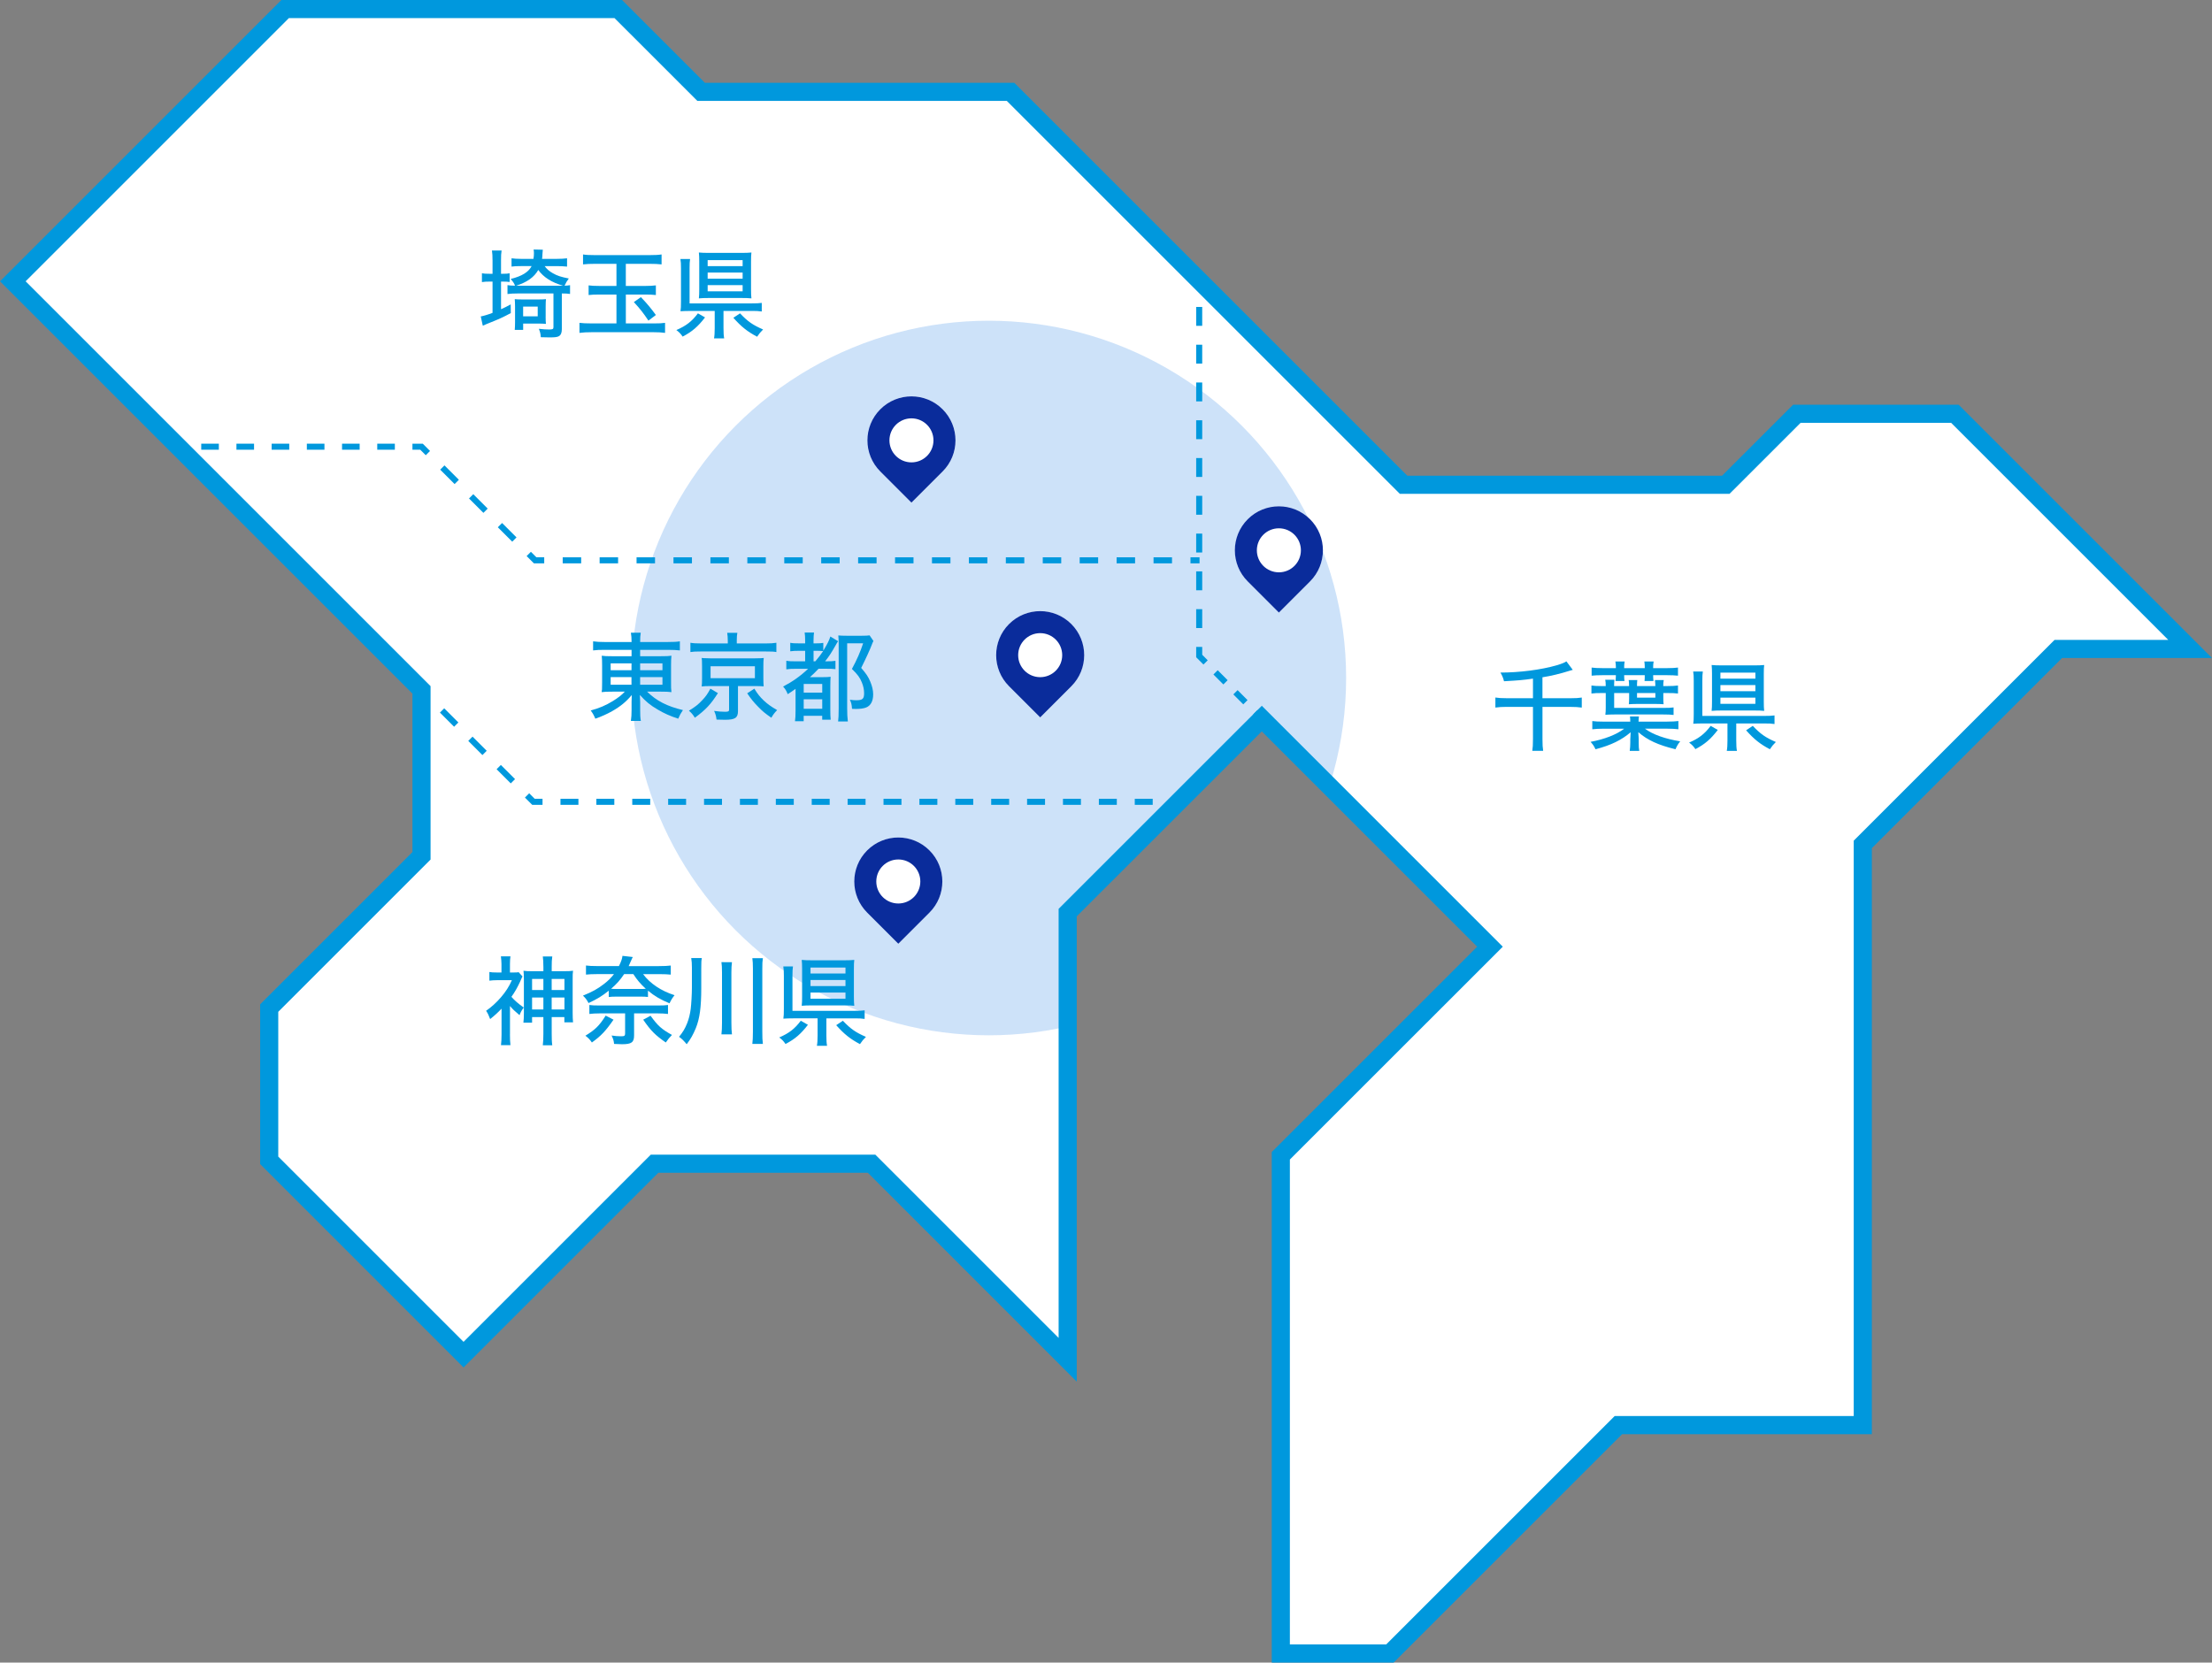
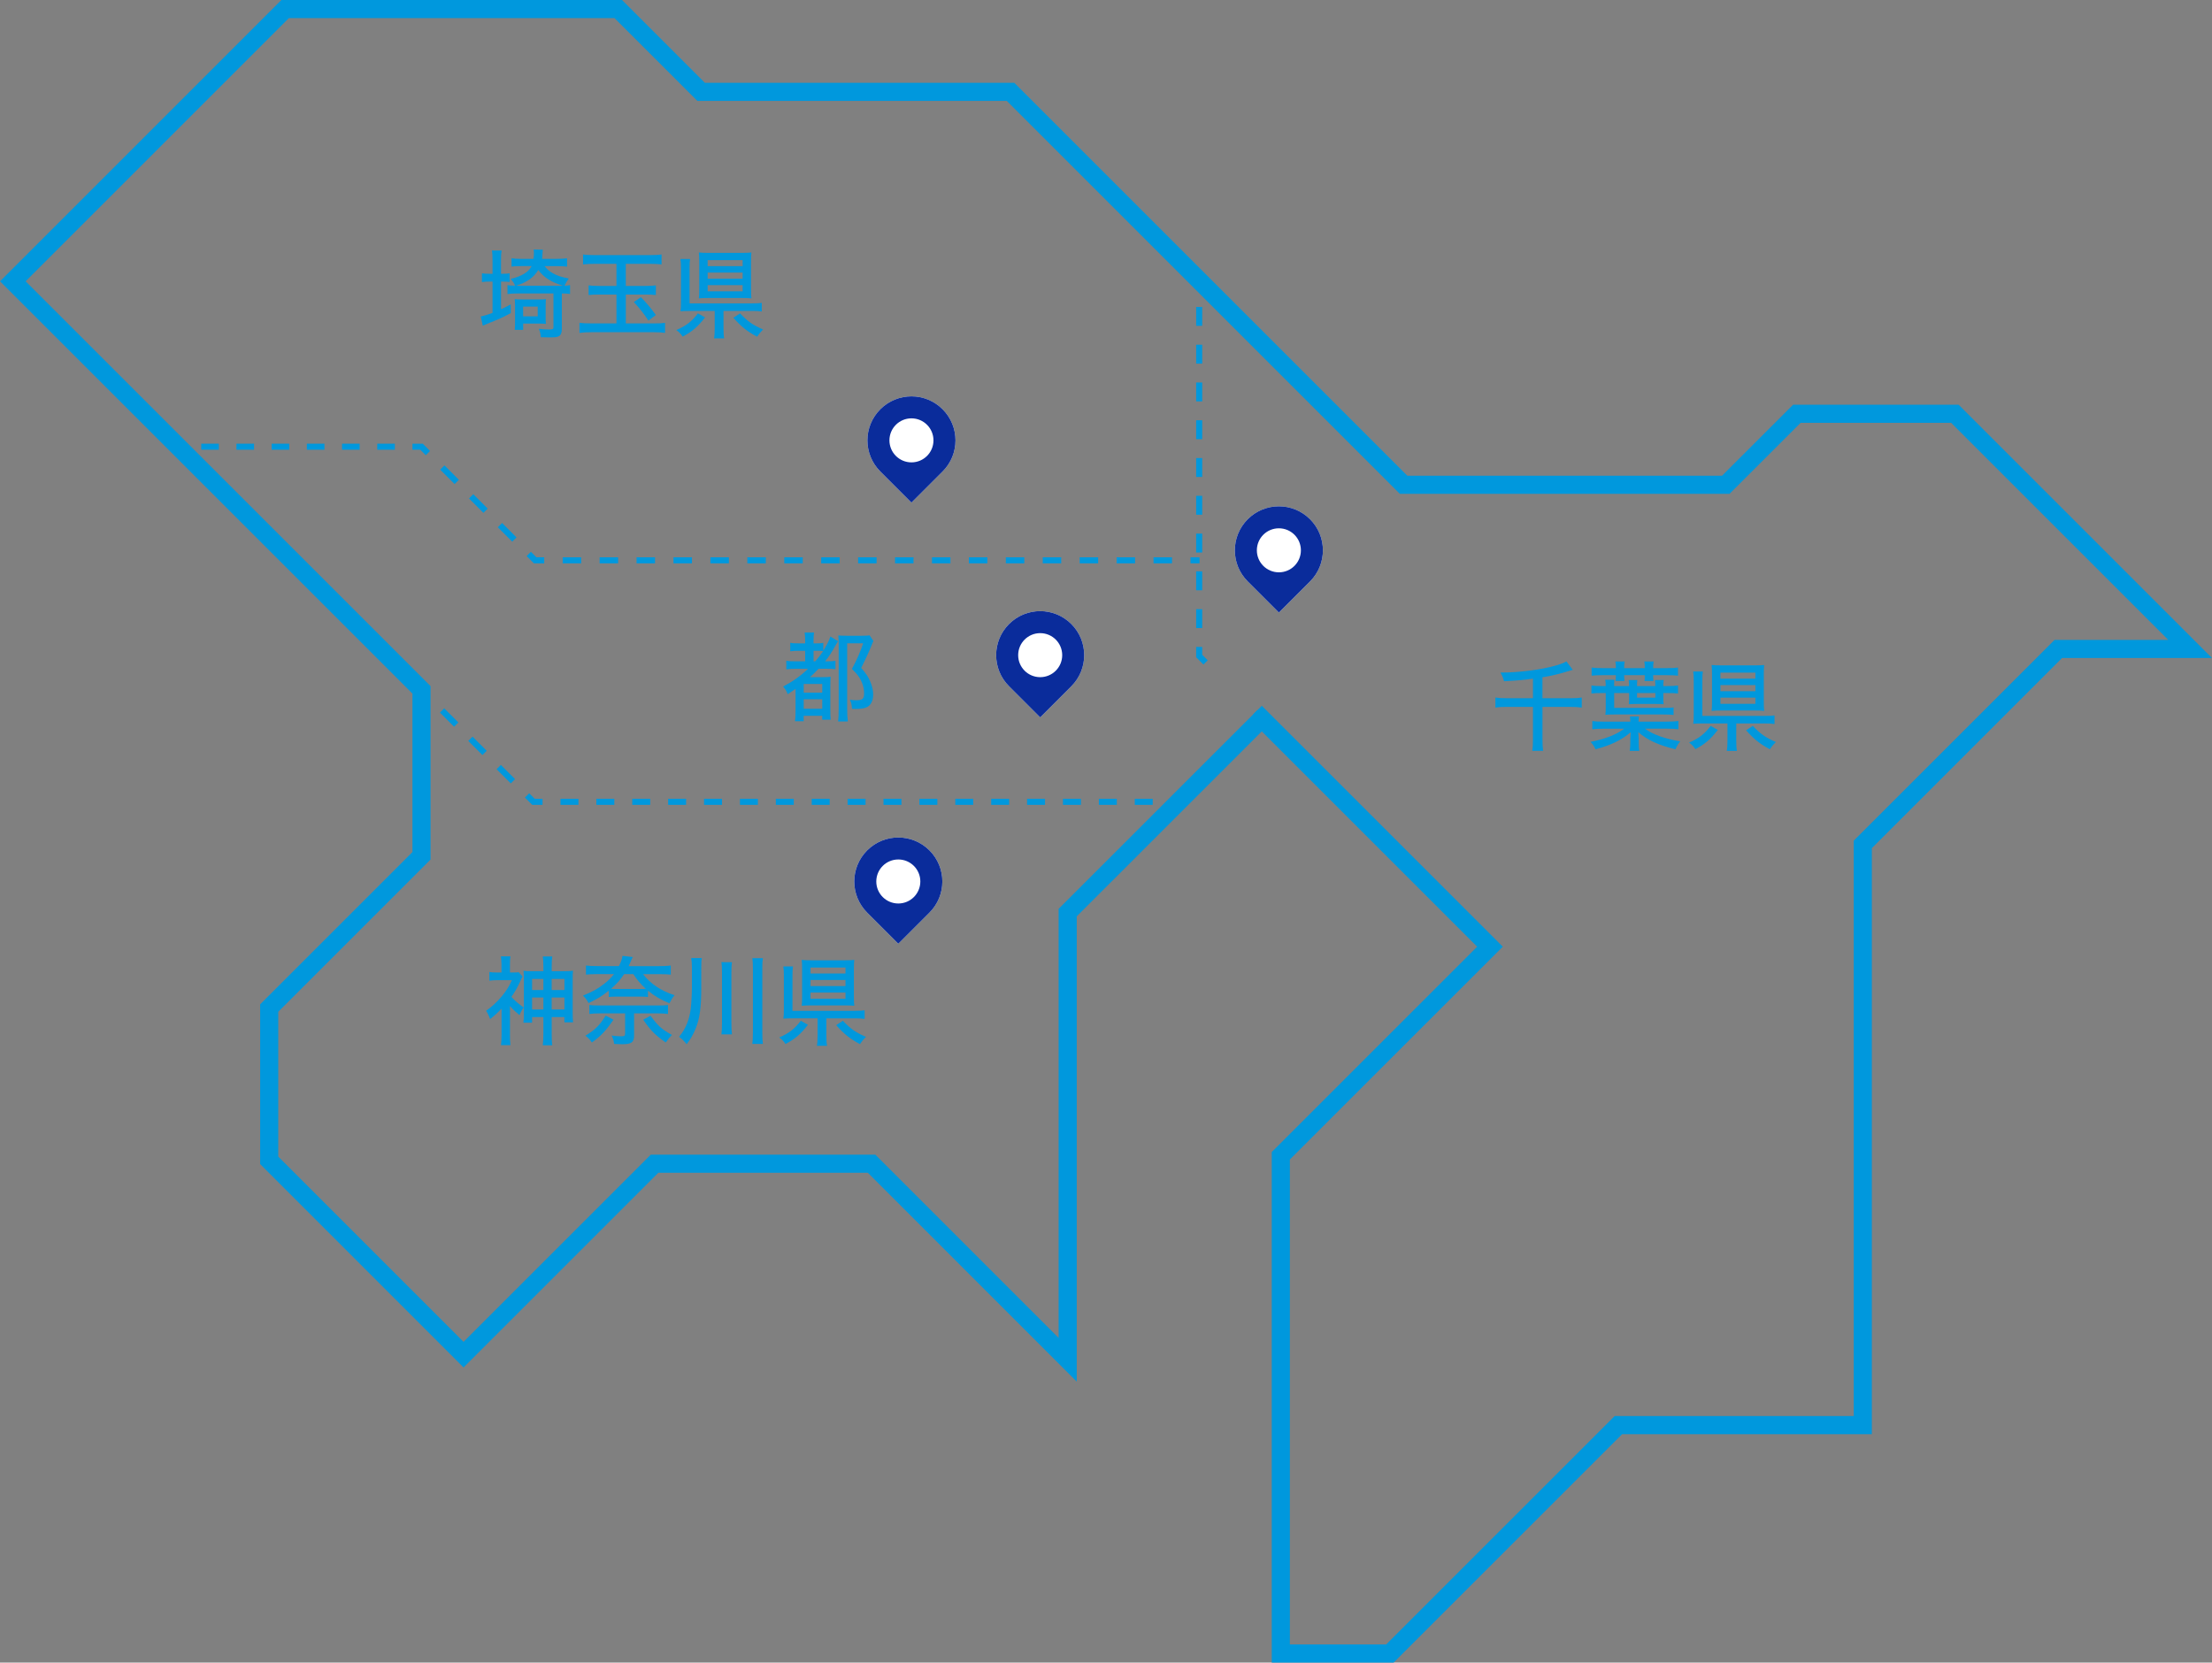
<svg xmlns="http://www.w3.org/2000/svg" xmlns:xlink="http://www.w3.org/1999/xlink" version="1.1" id="レイヤー_1" x="0px" y="0px" viewBox="0 0 812.74 611.02" style="enable-background:new 0 0 812.74 611.02;" xml:space="preserve">
  <rect x="0" y="0" width="812.74" height="611.02" fill="#808080" stroke="none" />
  <style type="text/css">
	.st0{fill:#FFFFFF;}
	.st1{clip-path:url(#SVGID_2_);fill:#CDE2F9;}
	.st2{fill:none;stroke:#0098DD;stroke-width:6.656;stroke-miterlimit:10;}
	.st3{fill:none;stroke:#0098DD;stroke-width:2.219;stroke-miterlimit:10;}
	.st4{fill:none;stroke:#0098DD;stroke-width:2.219;stroke-miterlimit:10;stroke-dasharray:6.467,6.467;}
	.st5{fill:none;stroke:#0098DD;stroke-width:2.219;stroke-miterlimit:10;stroke-dasharray:7.487,7.487;}
	.st6{fill:none;stroke:#0098DD;stroke-width:2.219;stroke-miterlimit:10;stroke-dasharray:6.784,6.784;}
	.st7{fill:none;stroke:#0098DD;stroke-width:2.219;stroke-miterlimit:10;stroke-dasharray:7.36,7.36;}
	.st8{fill:none;stroke:#0098DD;stroke-width:2.219;stroke-miterlimit:10;stroke-dasharray:6.594,6.594;}
	.st9{fill:none;stroke:#0098DD;stroke-width:2.219;stroke-miterlimit:10;stroke-dasharray:5.173,5.173;}
	.st10{fill:none;stroke:#0098DD;stroke-width:2.219;stroke-miterlimit:10;stroke-dasharray:6.942,6.942;}
	.st11{fill:#0A2C9B;}
	.st12{fill:#0098DD;}
</style>
  <g>
-     <polygon class="st0" points="718.26,152.06 660.21,152.06 634.1,178.16 515.71,178.16 371.31,33.76 257.61,33.76 227.17,3.33    104.76,3.33 4.71,103.38 154.87,253.54 154.87,314.52 98.91,370.48 98.91,426.44 170.32,497.86 240.49,427.69 320.25,427.69    392.29,499.74 392.29,335.4 463.61,264.09 547.45,347.93 470.6,424.77 470.6,607.69 510.69,607.69 594.64,523.75 684.43,523.75    684.43,310.34 756.26,238.51 804.71,238.51  " />
-   </g>
+     </g>
  <g>
    <defs>
      <polygon id="SVGID_1_" points="718.26,152.06 660.21,152.06 634.1,178.16 515.71,178.16 371.31,33.76 257.61,33.76 227.17,3.33     104.76,3.33 4.71,103.38 154.87,253.54 154.87,314.52 98.91,370.48 98.91,426.44 170.32,497.86 240.49,427.69 320.25,427.69     392.29,499.74 392.29,335.4 463.61,264.09 547.45,347.93 470.6,424.77 470.6,607.69 510.69,607.69 594.64,523.75 684.43,523.75     684.43,310.34 756.26,238.51 804.71,238.51   " />
    </defs>
    <clipPath id="SVGID_2_">
      <use xlink:href="#SVGID_1_" style="overflow:visible;" />
    </clipPath>
-     <circle class="st1" cx="363.29" cy="249.18" r="131.31" />
  </g>
  <g>
    <polygon class="st2" points="718.26,152.06 660.21,152.06 634.1,178.16 515.71,178.16 371.31,33.76 257.61,33.76 227.17,3.33    104.76,3.33 4.71,103.38 154.87,253.54 154.87,314.52 98.91,370.48 98.91,426.44 170.32,497.86 240.49,427.69 320.25,427.69    392.29,499.74 392.29,335.4 463.61,264.09 547.45,347.93 470.6,424.77 470.6,607.69 510.69,607.69 594.64,523.75 684.43,523.75    684.43,310.34 756.26,238.51 804.71,238.51  " />
  </g>
  <g>
    <g>
      <line class="st3" x1="64.15" y1="164.17" x2="67.48" y2="164.17" />
      <line class="st4" x1="73.94" y1="164.17" x2="148.31" y2="164.17" />
      <polyline class="st3" points="151.54,164.17 154.87,164.17 157.22,166.52   " />
      <line class="st5" x1="162.52" y1="171.82" x2="191.63" y2="200.93" />
      <polyline class="st3" points="194.28,203.58 196.63,205.93 199.96,205.93   " />
      <line class="st6" x1="206.75" y1="205.93" x2="434.02" y2="205.93" />
      <line class="st3" x1="437.41" y1="205.93" x2="440.74" y2="205.93" />
    </g>
  </g>
  <g>
    <g>
      <line class="st3" x1="154.87" y1="253.54" x2="157.22" y2="255.89" />
      <line class="st7" x1="162.43" y1="261.1" x2="191.05" y2="289.72" />
      <polyline class="st3" points="193.65,292.33 196.01,294.68 199.34,294.68   " />
      <line class="st8" x1="205.93" y1="294.68" x2="426.83" y2="294.68" />
      <line class="st3" x1="430.12" y1="294.68" x2="433.45" y2="294.68" />
    </g>
  </g>
  <g>
    <g>
      <line class="st3" x1="463.61" y1="264.09" x2="461.25" y2="261.73" />
-       <line class="st9" x1="457.59" y1="258.08" x2="444.79" y2="245.27" />
      <polyline class="st3" points="442.96,243.45 440.61,241.09 440.61,237.76   " />
      <line class="st10" x1="440.61" y1="230.82" x2="440.61" y2="109.33" />
      <line class="st3" x1="440.61" y1="105.86" x2="440.61" y2="102.53" />
    </g>
  </g>
  <g>
    <path class="st0" d="M341.5,312.53c-3.16-3.16-7.3-4.74-11.44-4.74c-4.14,0-8.28,1.58-11.44,4.74c-6.32,6.32-6.32,16.56,0,22.87   l11.44,11.44l11.44-11.44C347.82,329.09,347.82,318.84,341.5,312.53z" />
    <path class="st11" d="M341.5,312.53c-3.16-3.16-7.3-4.74-11.44-4.74c-4.14,0-8.28,1.58-11.44,4.74c-6.32,6.32-6.32,16.56,0,22.87   l11.44,11.44l11.44-11.44C347.82,329.09,347.82,318.84,341.5,312.53z M330.06,332.05c-4.47,0-8.09-3.62-8.09-8.09   c0-4.47,3.62-8.09,8.09-8.09c4.47,0,8.09,3.62,8.09,8.09C338.15,328.43,334.53,332.05,330.06,332.05z" />
  </g>
  <g>
    <path class="st0" d="M393.63,229.34c-3.16-3.16-7.3-4.74-11.44-4.74c-4.14,0-8.28,1.58-11.44,4.74c-6.32,6.32-6.32,16.56,0,22.87   l11.44,11.44l11.44-11.44C399.94,245.9,399.94,235.66,393.63,229.34z" />
    <path class="st11" d="M393.63,229.34c-3.16-3.16-7.3-4.74-11.44-4.74c-4.14,0-8.28,1.58-11.44,4.74c-6.32,6.32-6.32,16.56,0,22.87   l11.44,11.44l11.44-11.44C399.94,245.9,399.94,235.66,393.63,229.34z M382.19,248.87c-4.47,0-8.09-3.62-8.09-8.09   c0-4.47,3.62-8.09,8.09-8.09c4.47,0,8.09,3.62,8.09,8.09C390.28,245.25,386.66,248.87,382.19,248.87z" />
  </g>
  <g>
    <path class="st0" d="M346.33,150.41c-3.16-3.16-7.3-4.74-11.44-4.74c-4.14,0-8.28,1.58-11.44,4.74c-6.32,6.32-6.32,16.56,0,22.87   l11.44,11.44l11.44-11.44C352.65,166.97,352.65,156.73,346.33,150.41z" />
    <path class="st11" d="M346.33,150.41c-3.16-3.16-7.3-4.74-11.44-4.74c-4.14,0-8.28,1.58-11.44,4.74c-6.32,6.32-6.32,16.56,0,22.87   l11.44,11.44l11.44-11.44C352.65,166.97,352.65,156.73,346.33,150.41z M334.89,169.93c-4.47,0-8.09-3.62-8.09-8.09   c0-4.47,3.62-8.09,8.09-8.09c4.47,0,8.09,3.62,8.09,8.09C342.98,166.31,339.36,169.93,334.89,169.93z" />
  </g>
  <g>
    <path class="st0" d="M481.33,190.82c-3.16-3.16-7.3-4.74-11.44-4.74c-4.14,0-8.28,1.58-11.44,4.74c-6.32,6.32-6.32,16.56,0,22.87   l11.44,11.44l11.44-11.44C487.65,207.37,487.65,197.13,481.33,190.82z" />
    <path class="st11" d="M481.33,190.82c-3.16-3.16-7.3-4.74-11.44-4.74c-4.14,0-8.28,1.58-11.44,4.74c-6.32,6.32-6.32,16.56,0,22.87   l11.44,11.44l11.44-11.44C487.65,207.37,487.65,197.13,481.33,190.82z M469.89,210.34c-4.47,0-8.09-3.62-8.09-8.09   c0-4.47,3.62-8.09,8.09-8.09c4.47,0,8.09,3.62,8.09,8.09C477.98,206.72,474.36,210.34,469.89,210.34z" />
  </g>
  <g>
-     <path class="st12" d="M222.14,238.83c-1.92,0-2.91,0.04-4.22,0.21v-3.34c1.24,0.18,2.45,0.25,4.4,0.25h9.73v-0.18   c0-1.31-0.07-2.16-0.25-3.23h3.62c-0.18,1.1-0.21,1.95-0.21,3.23v0.18h10.01c2.27,0,3.51-0.07,4.58-0.25v3.34   c-1.07-0.14-2.59-0.21-4.37-0.21H235.2v2.34h7.52c2.2,0,2.91-0.04,3.98-0.18c-0.11,1.06-0.14,2.02-0.14,3.66v6.03   c0,2.13,0,2.31,0.14,3.69c-0.99-0.14-2.06-0.18-4.01-0.18h-4.93c3.41,3.37,7.35,5.4,13.17,6.78c-0.82,1.21-1.14,1.77-1.74,3.16   c-3.02-0.99-5.18-1.95-7.56-3.37c-2.7-1.56-4.37-2.95-6.53-5.36c0.07,0.92,0.11,1.92,0.11,2.59v2.98c0,1.81,0.04,2.8,0.25,3.98   h-3.66c0.18-1.35,0.25-2.24,0.25-3.98v-3.02c0-0.5,0.04-1.63,0.07-2.52c-2.02,2.45-4.19,4.22-7.2,5.93   c-1.74,0.99-4.01,2.02-6.18,2.77c-0.67-1.53-0.96-1.99-1.7-3.02c3.16-0.85,5.5-1.85,8.16-3.48c1.95-1.21,3.27-2.24,4.37-3.44h-4.44   c-2.2,0-3.02,0.04-4.05,0.18c0-0.32,0-0.32,0.11-0.99c0-0.14,0-0.14,0.04-2.7v-5.96c0-1.95-0.04-2.59-0.14-3.73   c0.92,0.14,1.81,0.18,3.9,0.18h7.06v-2.34H222.14z M224.37,243.8v2.52h7.67v-2.52H224.37z M224.37,248.84v2.8h7.67v-2.8H224.37z    M235.2,246.32h8.2v-2.52h-8.2V246.32z M235.2,251.64h8.2v-2.8h-8.2V251.64z" />
-     <path class="st12" d="M263.78,254.73c-2.63,4.15-4.51,6.14-8.48,9.05c-0.71-1.17-1.17-1.7-2.17-2.59c2.38-1.46,3.41-2.27,4.83-3.8   c1.31-1.35,1.95-2.24,3.05-4.29L263.78,254.73z M267.4,235.35c0-1.03-0.07-1.92-0.21-2.77h3.73c-0.14,0.67-0.21,1.56-0.21,2.73   v1.17h10.47c1.85,0,2.98-0.07,4.08-0.25v3.41c-0.92-0.18-1.92-0.21-3.87-0.21h-23.92c-1.88,0-2.77,0.04-3.8,0.21v-3.41   c1.03,0.18,2.24,0.25,4.12,0.25h9.62V235.35z M260.97,252.14c-1.53,0-2.17,0.04-3.16,0.14c0.11-0.85,0.14-1.6,0.14-2.88v-4.65   c-0.04-1.81-0.04-1.81-0.04-2.02c0-0.04-0.04-0.35-0.11-0.92c0.25,0.04,0.25,0.04,0.78,0.07c0.35,0.04,1.42,0.07,2.38,0.07h16.43   c2.45-0.04,2.45-0.04,3.23-0.14c-0.11,0.89-0.14,1.6-0.14,2.95v4.65c0,1.24,0.04,1.88,0.11,2.84c-0.85-0.07-1.85-0.11-3.19-0.11   h-6.25v9.23c0,2.45-1.07,3.16-4.79,3.16c-0.67,0-1.6-0.04-3.09-0.07c-0.14-1.24-0.35-2.02-0.89-3.19c1.49,0.21,2.66,0.32,3.94,0.32   s1.56-0.14,1.56-0.78v-8.66H260.97z M261.08,249.23h16.29v-4.37h-16.29V249.23z M277.16,253.1c1.31,2.09,2.06,3.02,3.48,4.37   c1.46,1.35,2.55,2.13,4.9,3.51c-0.92,0.92-1.49,1.67-2.13,2.8c-2.31-1.6-3.26-2.38-4.93-4.12c-1.6-1.63-2.41-2.63-3.94-4.86   L277.16,253.1z" />
    <path class="st12" d="M292.64,245.79c-1.85,0-2.7,0.04-3.73,0.21v-3.16c1.03,0.18,1.88,0.21,3.73,0.21h3.19v-3.87h-2.17   c-1.49,0-2.2,0.04-3.3,0.18v-3.12c0.92,0.18,1.67,0.21,3.3,0.21h2.17v-0.96c0-1.24-0.04-2.06-0.18-3.02h3.44   c-0.11,0.78-0.18,1.67-0.18,3.02v0.96h0.89c1.35,0,1.88-0.04,2.7-0.18v2.88l0.14-0.25c1.42-2.34,2.06-3.66,2.45-4.97l2.87,1.74   c-0.32,0.39-0.32,0.39-0.85,1.35c-1.67,2.95-2.41,4.08-3.94,6.03c2.13,0,2.88-0.04,3.8-0.18v3.05c-0.92-0.11-1.85-0.14-3.37-0.14   h-2.84c-1.31,1.38-2.09,2.13-3.16,3.09h4.54c1.49,0,2.31-0.04,3.05-0.14c-0.07,0.99-0.11,1.6-0.11,3.76v8.34   c0,1.7,0.04,2.63,0.14,3.66h-3.12v-1.42h-6.81v1.99h-3.19c0.14-0.82,0.21-2.17,0.21-3.9v-7.99c-1.21,0.85-1.6,1.14-2.88,1.95   c-0.53-1.35-0.89-1.88-1.7-2.8c3.37-1.74,6.35-3.83,9.19-6.53H292.64z M295.3,254.55h6.81v-3.19h-6.81V254.55z M295.3,260.48h6.81   V257h-6.81V260.48z M299.56,243.05c1.17-1.35,2.17-2.66,2.88-3.76c-0.92-0.07-1.42-0.11-2.31-0.11h-1.21v3.87H299.56z    M320.92,235.57c-0.36,0.71-0.39,0.82-0.6,1.38c-0.67,1.77-2.09,4.9-3.9,8.52c1.88,2.17,2.63,3.3,3.37,5.11   c0.67,1.6,1.03,3.16,1.03,4.61c0,2.48-0.89,4.15-2.59,4.83c-0.89,0.35-2.2,0.53-3.76,0.53c-0.21,0-0.21,0-1.42-0.04   c-0.11-1.6-0.28-2.24-0.78-3.34c0.99,0.14,1.7,0.18,2.34,0.18c2.31,0,2.88-0.5,2.88-2.59c0-1.28-0.28-2.63-0.82-3.94   c-0.71-1.77-1.53-2.91-3.66-4.97c1.81-3.34,3.05-6.14,4.12-9.41h-5.86v23.89c0,1.85,0.07,3.51,0.25,4.83h-3.58   c0.14-0.96,0.21-2.38,0.21-4.9v-23.67c0-1.14-0.04-2.06-0.14-3.05c0.89,0.07,1.63,0.11,3.02,0.11h5.64c1.42,0,2.17-0.04,2.84-0.14   L320.92,235.57z" />
  </g>
  <g>
    <path class="st12" d="M180.96,95.57c0-1.53-0.04-2.34-0.21-3.51h3.55c-0.18,1.14-0.21,1.88-0.21,3.48v5.08h0.57   c1.31,0,1.95-0.04,2.59-0.18v3.19c-0.85-0.11-1.49-0.14-2.56-0.14h-0.6v10.15c1.49-0.67,1.99-0.92,3.55-1.77l0.04,3.19   c-2.88,1.56-4.12,2.13-8.94,4.05c-0.75,0.32-0.92,0.39-1.35,0.6l-0.75-3.41c0.99-0.18,2.66-0.67,4.33-1.31v-11.5h-1.06   c-1.24,0-1.92,0.04-2.84,0.18v-3.23c0.82,0.14,1.46,0.18,2.84,0.18h1.06V95.57z M200.12,97.81c0.82,1.1,1.67,1.85,2.98,2.59   c1.67,0.96,3.02,1.38,5.89,1.95c-0.75,1.03-1.06,1.56-1.56,2.66c0.96-0.04,1.35-0.11,2.02-0.21v3.23   c-0.99-0.14-1.63-0.18-3.02-0.18v13.13c0,1.31-0.35,2.13-1.06,2.56c-0.6,0.35-1.49,0.46-3.44,0.46c-0.64,0-1.95-0.04-3.23-0.07   c-0.07-1.21-0.21-1.81-0.71-3.09c1.49,0.18,2.73,0.25,3.76,0.25c1.31,0,1.6-0.14,1.6-0.85v-12.39h-13.13c-1.6,0-2.7,0.07-3.76,0.21   v-3.27c0.64,0.14,1.53,0.18,2.77,0.21c-0.32-0.89-0.71-1.46-1.6-2.48c4.08-0.99,6.57-2.52,7.7-4.72h-4.01   c-1.46,0-2.38,0.04-3.37,0.18v-3.05c0.99,0.14,2.06,0.21,3.51,0.21H196c0.14-0.92,0.18-1.35,0.18-2.13c0-0.46-0.04-0.82-0.11-1.31   l3.37,0.07c-0.04,0.28-0.07,0.67-0.14,1.7c0,0.64-0.04,0.99-0.14,1.67h5.32c1.53,0,2.98-0.07,3.87-0.21v3.05   c-1.14-0.11-2.31-0.18-3.8-0.18H200.12z M200.48,116.37c0,1.31,0.04,2.09,0.11,2.66c-0.99-0.07-1.53-0.11-2.48-0.11h-5.89v2.31   h-3.09c0.07-0.67,0.11-1.85,0.11-2.88v-5.64c0-1.21-0.04-1.92-0.11-2.77c0.67,0.07,1.38,0.11,2.7,0.11h6.07   c1.28,0,2.06-0.04,2.7-0.11c-0.07,0.67-0.11,1.46-0.11,2.8V116.37z M206.9,105.01c-4.22-1.21-7.2-3.12-9.12-5.79   c-1.6,2.7-4.01,4.44-8.13,5.79H206.9z M192.21,116.26h5.36v-3.58h-5.36V116.26z" />
    <path class="st12" d="M218.66,96.96c-1.99,0-3.16,0.07-4.44,0.21v-3.66c1.06,0.18,2.27,0.25,4.44,0.25h19.91   c2.13,0,3.34-0.07,4.51-0.25v3.66c-1.28-0.14-2.56-0.21-4.44-0.21h-8.7v8.13h7.1c1.67,0,2.77-0.07,3.94-0.21v3.55   c-1.24-0.14-2.27-0.18-3.9-0.18h-7.13v10.61h10.36c1.81,0,2.8-0.04,4.05-0.21v3.69c-1.28-0.18-2.49-0.25-4.22-0.25h-22.72   c-1.77,0-3.12,0.07-4.51,0.25v-3.69c1.21,0.14,2.31,0.21,4.47,0.21h9.12v-10.61h-6.11c-1.85,0-2.95,0.04-4.12,0.18v-3.55   c0.96,0.14,2.13,0.21,4.12,0.21h6.11v-8.13H218.66z M235.48,109.2c2.34,2.45,3.8,4.22,5.5,6.57l-2.73,2.06   c-1.99-2.95-2.98-4.22-5.36-6.81L235.48,109.2z" />
    <path class="st12" d="M259.05,116.65c-2.59,3.37-4.72,5.22-8.23,7.06c-0.78-1.14-1.24-1.6-2.31-2.41c3.62-1.56,5.71-3.19,7.92-6.14   L259.05,116.65z M265.83,120.56c0,1.81,0.07,2.84,0.25,3.8h-3.73c0.18-0.96,0.25-2.13,0.25-3.8v-6.28h-8.91   c-1.53,0-2.7,0.04-3.66,0.11c0.14-0.96,0.18-1.77,0.18-3.62V98.59c0-1.63-0.04-2.34-0.21-3.41h3.55c-0.14,0.96-0.18,1.77-0.18,3.37   v12.95h22.79c1.77,0,2.66-0.04,3.73-0.18v3.16c-1.14-0.18-2.06-0.21-3.73-0.21h-10.33V120.56z M275.95,106.36   c0,1.49,0.04,2.45,0.14,3.3c-0.99-0.11-2.02-0.14-3.55-0.14h-12.21c-1.49,0-2.52,0.04-3.55,0.14c0.11-0.92,0.14-1.92,0.14-3.37   V95.96c0-1.21-0.04-2.27-0.14-3.16c1.06,0.11,2.13,0.14,3.73,0.14h12.1c1.49,0,2.41-0.04,3.48-0.14c-0.11,0.89-0.14,1.77-0.14,3.27   V106.36z M260.01,97.81h12.85v-2.2h-12.85V97.81z M260.01,102.42h12.85v-2.24h-12.85V102.42z M260.01,107.07h12.85v-2.27h-12.85   V107.07z M271.9,115.16c2.87,3.02,4.65,4.26,8.48,5.93c-0.96,0.96-1.42,1.49-2.2,2.66c-3.62-1.92-5.82-3.69-8.73-6.96L271.9,115.16   z" />
  </g>
  <g>
    <path class="st12" d="M563.25,249.41c-4.08,0.57-5.15,0.64-10.65,0.96c-0.21-1.03-0.71-2.2-1.31-3.19c7.1,0,14.94-1.03,20.62-2.66   c1.88-0.57,2.91-0.96,3.62-1.46l2.34,3.12c-0.43,0.11-0.57,0.14-1.1,0.32c-3.62,1.14-6.89,1.92-10.04,2.41v7.7h10.4   c1.81,0,2.98-0.07,4.05-0.25v3.69c-1.31-0.18-2.41-0.25-4.01-0.25h-10.43v11.85c0,2.09,0.07,3.12,0.25,4.29H563   c0.18-1.21,0.25-2.2,0.25-4.37v-11.78h-9.87c-1.56,0-2.52,0.07-3.94,0.25v-3.69c1.14,0.18,2.24,0.25,3.98,0.25h9.83V249.41z" />
    <path class="st12" d="M612.56,265.2c1.81,0,3.02-0.07,4.12-0.21v3.02c-1.24-0.14-2.45-0.21-4.12-0.21h-8.16   c2.8,2.13,7.45,3.76,12.95,4.65c-0.71,0.85-1.24,1.74-1.74,2.91c-6.39-1.56-10.26-3.34-13.66-6.28c0.04,0.39,0.04,0.39,0.04,0.75   c0.04,0.21,0.04,0.53,0.07,0.92c0,0.11,0,0.39,0.04,0.89v1.24c0,1.6,0.04,2.2,0.21,3.09h-3.51c0.14-1.1,0.21-1.85,0.21-3.12v-1.21   c0.04-1.21,0.11-2.06,0.14-2.52c-3.41,2.87-7.06,4.69-12.92,6.25c-0.53-1.17-0.99-1.81-1.81-2.73c5.15-0.96,9.51-2.66,12.35-4.83   h-7.67c-1.63,0-2.77,0.07-4.05,0.21v-3.02c1.03,0.14,2.17,0.21,4.05,0.21h9.9v-0.21c0-0.67-0.04-1.17-0.11-1.7h3.3   c-0.07,0.53-0.14,1.21-0.14,1.67v0.25H612.56z M612.52,252.14c1.92,0,3.02-0.07,4.01-0.21v2.95c-1.06-0.14-2.09-0.18-4.01-0.18   h-1.38v1.81c0,1.03,0.04,1.7,0.11,2.31c-0.96-0.07-2.09-0.11-3.34-0.11h-6.07c-1.28,0-2.34,0.04-3.37,0.11   c0.07-0.6,0.11-1.31,0.11-2.13v-1.99h-5.5v5.47h17.89c2.13,0,3.02-0.04,3.94-0.18v2.77c-1.1-0.14-2.06-0.18-3.87-0.18h-17.82   c-1.21,0-2.09,0.04-3.37,0.11c0.11-0.89,0.14-1.6,0.14-2.7v-5.29h-1.28c-1.88,0-2.88,0.04-3.98,0.18v-2.95   c0.89,0.14,1.85,0.21,3.58,0.21h1.67c0-1.14-0.04-1.67-0.18-2.31h3.37c-0.07,0.71-0.11,1.24-0.11,2.31h5.5   c0-1.03-0.04-1.46-0.14-2.2h3.16c-0.07,0.64-0.11,1.21-0.11,2.2h6.74c0-0.96-0.04-1.24-0.14-2.2h3.23   c-0.14,0.71-0.18,1.28-0.18,2.2H612.52z M596.76,248.35c0,0.89,0.04,1.31,0.11,1.92h-3.3c0.07-0.53,0.14-1.24,0.14-1.92v-0.21   h-4.86c-1.74,0-3.02,0.07-4.05,0.18v-2.98c1.06,0.14,2.2,0.21,4.05,0.21h4.86v-0.43c0-0.71-0.07-1.31-0.18-2.02h3.41   c-0.14,0.78-0.18,1.31-0.18,2.02v0.43h7.56v-0.43c0-0.67-0.04-1.21-0.14-2.02h3.41c-0.14,0.78-0.18,1.28-0.18,2.02v0.43h5.04   c1.88,0,3.02-0.07,4.08-0.21v2.98c-1.06-0.11-2.34-0.18-4.08-0.18h-5.04v0.21c0,0.71,0.04,1.24,0.11,1.92h-3.27   c0.07-0.67,0.07-1.1,0.07-1.92v-0.21h-7.56V248.35z M601.48,256.4h6.74v-1.7h-6.74V256.4z" />
    <path class="st12" d="M631.16,268.26c-2.59,3.37-4.72,5.22-8.23,7.06c-0.78-1.14-1.24-1.6-2.31-2.41c3.62-1.56,5.71-3.19,7.92-6.14   L631.16,268.26z M637.94,272.16c0,1.81,0.07,2.84,0.25,3.8h-3.73c0.18-0.96,0.25-2.13,0.25-3.8v-6.28h-8.91   c-1.53,0-2.7,0.04-3.66,0.11c0.14-0.96,0.18-1.77,0.18-3.62v-12.17c0-1.63-0.04-2.34-0.21-3.41h3.55   c-0.14,0.96-0.18,1.77-0.18,3.37v12.95h22.79c1.77,0,2.66-0.04,3.73-0.18v3.16c-1.14-0.18-2.06-0.21-3.73-0.21h-10.33V272.16z    M648.06,257.96c0,1.49,0.04,2.45,0.14,3.3c-0.99-0.11-2.02-0.14-3.55-0.14h-12.21c-1.49,0-2.52,0.04-3.55,0.14   c0.11-0.92,0.14-1.92,0.14-3.37v-10.33c0-1.21-0.04-2.27-0.14-3.16c1.06,0.11,2.13,0.14,3.73,0.14h12.1c1.49,0,2.41-0.04,3.48-0.14   c-0.11,0.89-0.14,1.77-0.14,3.27V257.96z M632.12,249.41h12.85v-2.2h-12.85V249.41z M632.12,254.02h12.85v-2.24h-12.85V254.02z    M632.12,258.67h12.85v-2.27h-12.85V258.67z M644.01,266.77c2.87,3.02,4.65,4.26,8.48,5.93c-0.96,0.96-1.42,1.49-2.2,2.66   c-3.62-1.92-5.82-3.69-8.73-6.96L644.01,266.77z" />
  </g>
  <g>
    <path class="st12" d="M187.37,380.07c0,1.63,0.04,2.8,0.18,4.05h-3.48c0.14-0.99,0.21-2.38,0.21-4.05v-9.37   c-1.31,1.38-2.45,2.45-4.19,3.83c-0.5-1.35-0.85-2.13-1.49-3.05c1.88-1.28,3.83-3.05,5.47-4.97c1.74-2.02,2.95-3.9,4.01-6.28h-5.39   c-1.1,0-2.02,0.07-2.88,0.18v-3.19c0.75,0.14,1.38,0.18,2.63,0.18h1.81v-3.19c0-0.82-0.11-1.88-0.21-2.73h3.51   c-0.11,0.71-0.18,1.74-0.18,2.77v3.16h1.21c1.1,0,1.67-0.04,1.99-0.11l1.42,1.56c-0.18,0.28-0.18,0.28-0.96,2.06   c-0.89,1.92-1.95,3.83-3.12,5.43c1.17,1.35,2.56,2.56,4.54,3.94c-0.78,1.03-1.1,1.6-1.56,2.8c-1.81-1.53-2.52-2.17-3.51-3.37   V380.07z M199.65,355.27c0-1.6-0.07-2.66-0.21-3.76h3.48c-0.18,1.21-0.21,2.17-0.21,3.8v1.63H207c1.88,0,2.63-0.04,3.55-0.18   c-0.14,0.92-0.14,1.56-0.14,3.41v11.93c0,1.53,0.04,2.59,0.14,3.62h-3.19v-1.92h-4.65v6.1c0,1.85,0.04,3.12,0.21,4.26h-3.48   c0.14-1.21,0.21-2.38,0.21-4.19v-6.18h-4.15v2.06h-3.19c0.11-0.99,0.18-1.92,0.18-3.51v-12.17c0-1.56-0.04-2.34-0.14-3.41   c0.82,0.14,1.67,0.18,3.55,0.18h3.76V355.27z M195.5,359.77v4.08h4.15v-4.08H195.5z M195.5,366.59v4.4h4.15v-4.4H195.5z    M207.39,363.85v-4.08h-4.69v4.08H207.39z M207.39,370.99v-4.4h-4.69v4.4H207.39z" />
    <path class="st12" d="M238.09,366.41c-0.92-0.11-1.42-0.14-3.02-0.14h-8.38c-1.56,0-2.09,0.04-3.02,0.14v-2.31   c-2.48,1.99-4.19,3.02-7.42,4.54c-0.71-1.28-1.06-1.77-2.06-2.73c3.51-1.42,5.39-2.48,7.74-4.29c1.56-1.21,2.59-2.24,3.66-3.62   h-6.14c-1.77,0-3.12,0.07-4.15,0.18v-3.34c0.96,0.14,2.38,0.21,4.29,0.21h7.81c0.78-1.49,1.21-2.73,1.31-3.76l3.8,0.43   c-0.14,0.21-0.32,0.64-0.53,1.1c-0.39,0.92-0.64,1.46-0.99,2.24h11.07c1.92,0,3.37-0.07,4.4-0.21v3.34   c-1.03-0.11-2.48-0.18-4.22-0.18h-5.96c2.59,3.48,6.71,6.21,11.57,7.74c-0.75,0.92-1.24,1.7-1.85,2.98   c-3.16-1.28-5.5-2.63-7.92-4.65V366.41z M225.42,374.75c-2.91,4.19-4.58,5.96-7.95,8.38c-0.75-1.1-1.31-1.67-2.38-2.49   c3.66-2.24,5.11-3.69,7.45-7.38L225.42,374.75z M220.24,372.44c-1.42,0-2.66,0.07-3.69,0.21v-3.3c0.92,0.14,1.88,0.18,3.48,0.18   h21.9c1.63,0,2.56-0.04,3.51-0.18v3.3c-1.17-0.14-2.27-0.21-3.69-0.21h-8.77v8.06c0,2.59-0.92,3.27-4.47,3.27   c-0.75,0-1.85-0.04-2.88-0.11c-0.14-1.31-0.28-1.7-0.92-3.09c1.03,0.18,2.45,0.28,3.51,0.28c1.21,0,1.46-0.18,1.46-1.03v-7.38   H220.24z M235.08,363.46c1.03,0,1.49,0,2.2-0.07c-1.88-1.7-3.23-3.27-4.58-5.4h-3.37c-1.42,2.13-2.73,3.62-4.79,5.4   c0.71,0.07,1.17,0.07,2.17,0.07H235.08z M239.02,373.3c2.73,3.76,4.05,4.93,7.88,7.06c-0.99,1.03-1.28,1.35-2.27,2.77   c-3.8-2.63-5.5-4.29-8.3-8.38L239.02,373.3z" />
    <path class="st12" d="M257.66,363.18c0,6.99-0.57,11.14-1.99,14.66c-0.99,2.38-1.88,4.01-3.37,5.93c-1.1-1.31-1.6-1.85-2.8-2.73   c1.42-1.74,2.13-2.91,2.98-5c0.64-1.63,1.06-3.34,1.31-5.29c0.21-1.7,0.43-5.47,0.43-7.77v-7.38c0-1.46-0.07-2.38-0.25-3.51h3.9   c-0.18,0.92-0.21,1.63-0.21,3.58V363.18z M268.94,353.63c-0.14,1.14-0.21,2.13-0.21,3.8v18.38c0,2.02,0.07,3.23,0.21,4.33h-3.87   c0.14-1.17,0.21-2.34,0.21-4.33V357.4c0-1.81-0.07-2.8-0.21-3.8L268.94,353.63z M280.3,352.14c-0.18,1.1-0.21,1.99-0.21,3.87v23.03   c0,2.24,0.04,3.37,0.21,4.61h-3.87c0.14-1.17,0.21-2.45,0.21-4.61v-23.03c0-1.85-0.07-2.73-0.21-3.87H280.3z" />
    <path class="st12" d="M296.85,376.63c-2.59,3.37-4.72,5.22-8.23,7.06c-0.78-1.14-1.24-1.6-2.31-2.41c3.62-1.56,5.71-3.19,7.92-6.14   L296.85,376.63z M303.63,380.54c0,1.81,0.07,2.84,0.25,3.8h-3.73c0.18-0.96,0.25-2.13,0.25-3.8v-6.28h-8.91   c-1.53,0-2.7,0.04-3.66,0.11c0.14-0.96,0.18-1.78,0.18-3.62v-12.17c0-1.63-0.04-2.34-0.21-3.41h3.55   c-0.14,0.96-0.18,1.77-0.18,3.37v12.95h22.79c1.77,0,2.66-0.04,3.73-0.18v3.16c-1.14-0.18-2.06-0.21-3.73-0.21h-10.33V380.54z    M313.74,366.34c0,1.49,0.04,2.45,0.14,3.3c-0.99-0.11-2.02-0.14-3.55-0.14h-12.21c-1.49,0-2.52,0.04-3.55,0.14   c0.11-0.92,0.14-1.92,0.14-3.37v-10.33c0-1.21-0.04-2.27-0.14-3.16c1.06,0.11,2.13,0.14,3.73,0.14h12.1c1.49,0,2.41-0.04,3.48-0.14   c-0.11,0.89-0.14,1.77-0.14,3.26V366.34z M297.8,357.79h12.85v-2.2H297.8V357.79z M297.8,362.4h12.85v-2.24H297.8V362.4z    M297.8,367.05h12.85v-2.27H297.8V367.05z M309.69,375.14c2.88,3.02,4.65,4.26,8.48,5.93c-0.96,0.96-1.42,1.49-2.2,2.66   c-3.62-1.92-5.82-3.69-8.73-6.96L309.69,375.14z" />
  </g>
</svg>